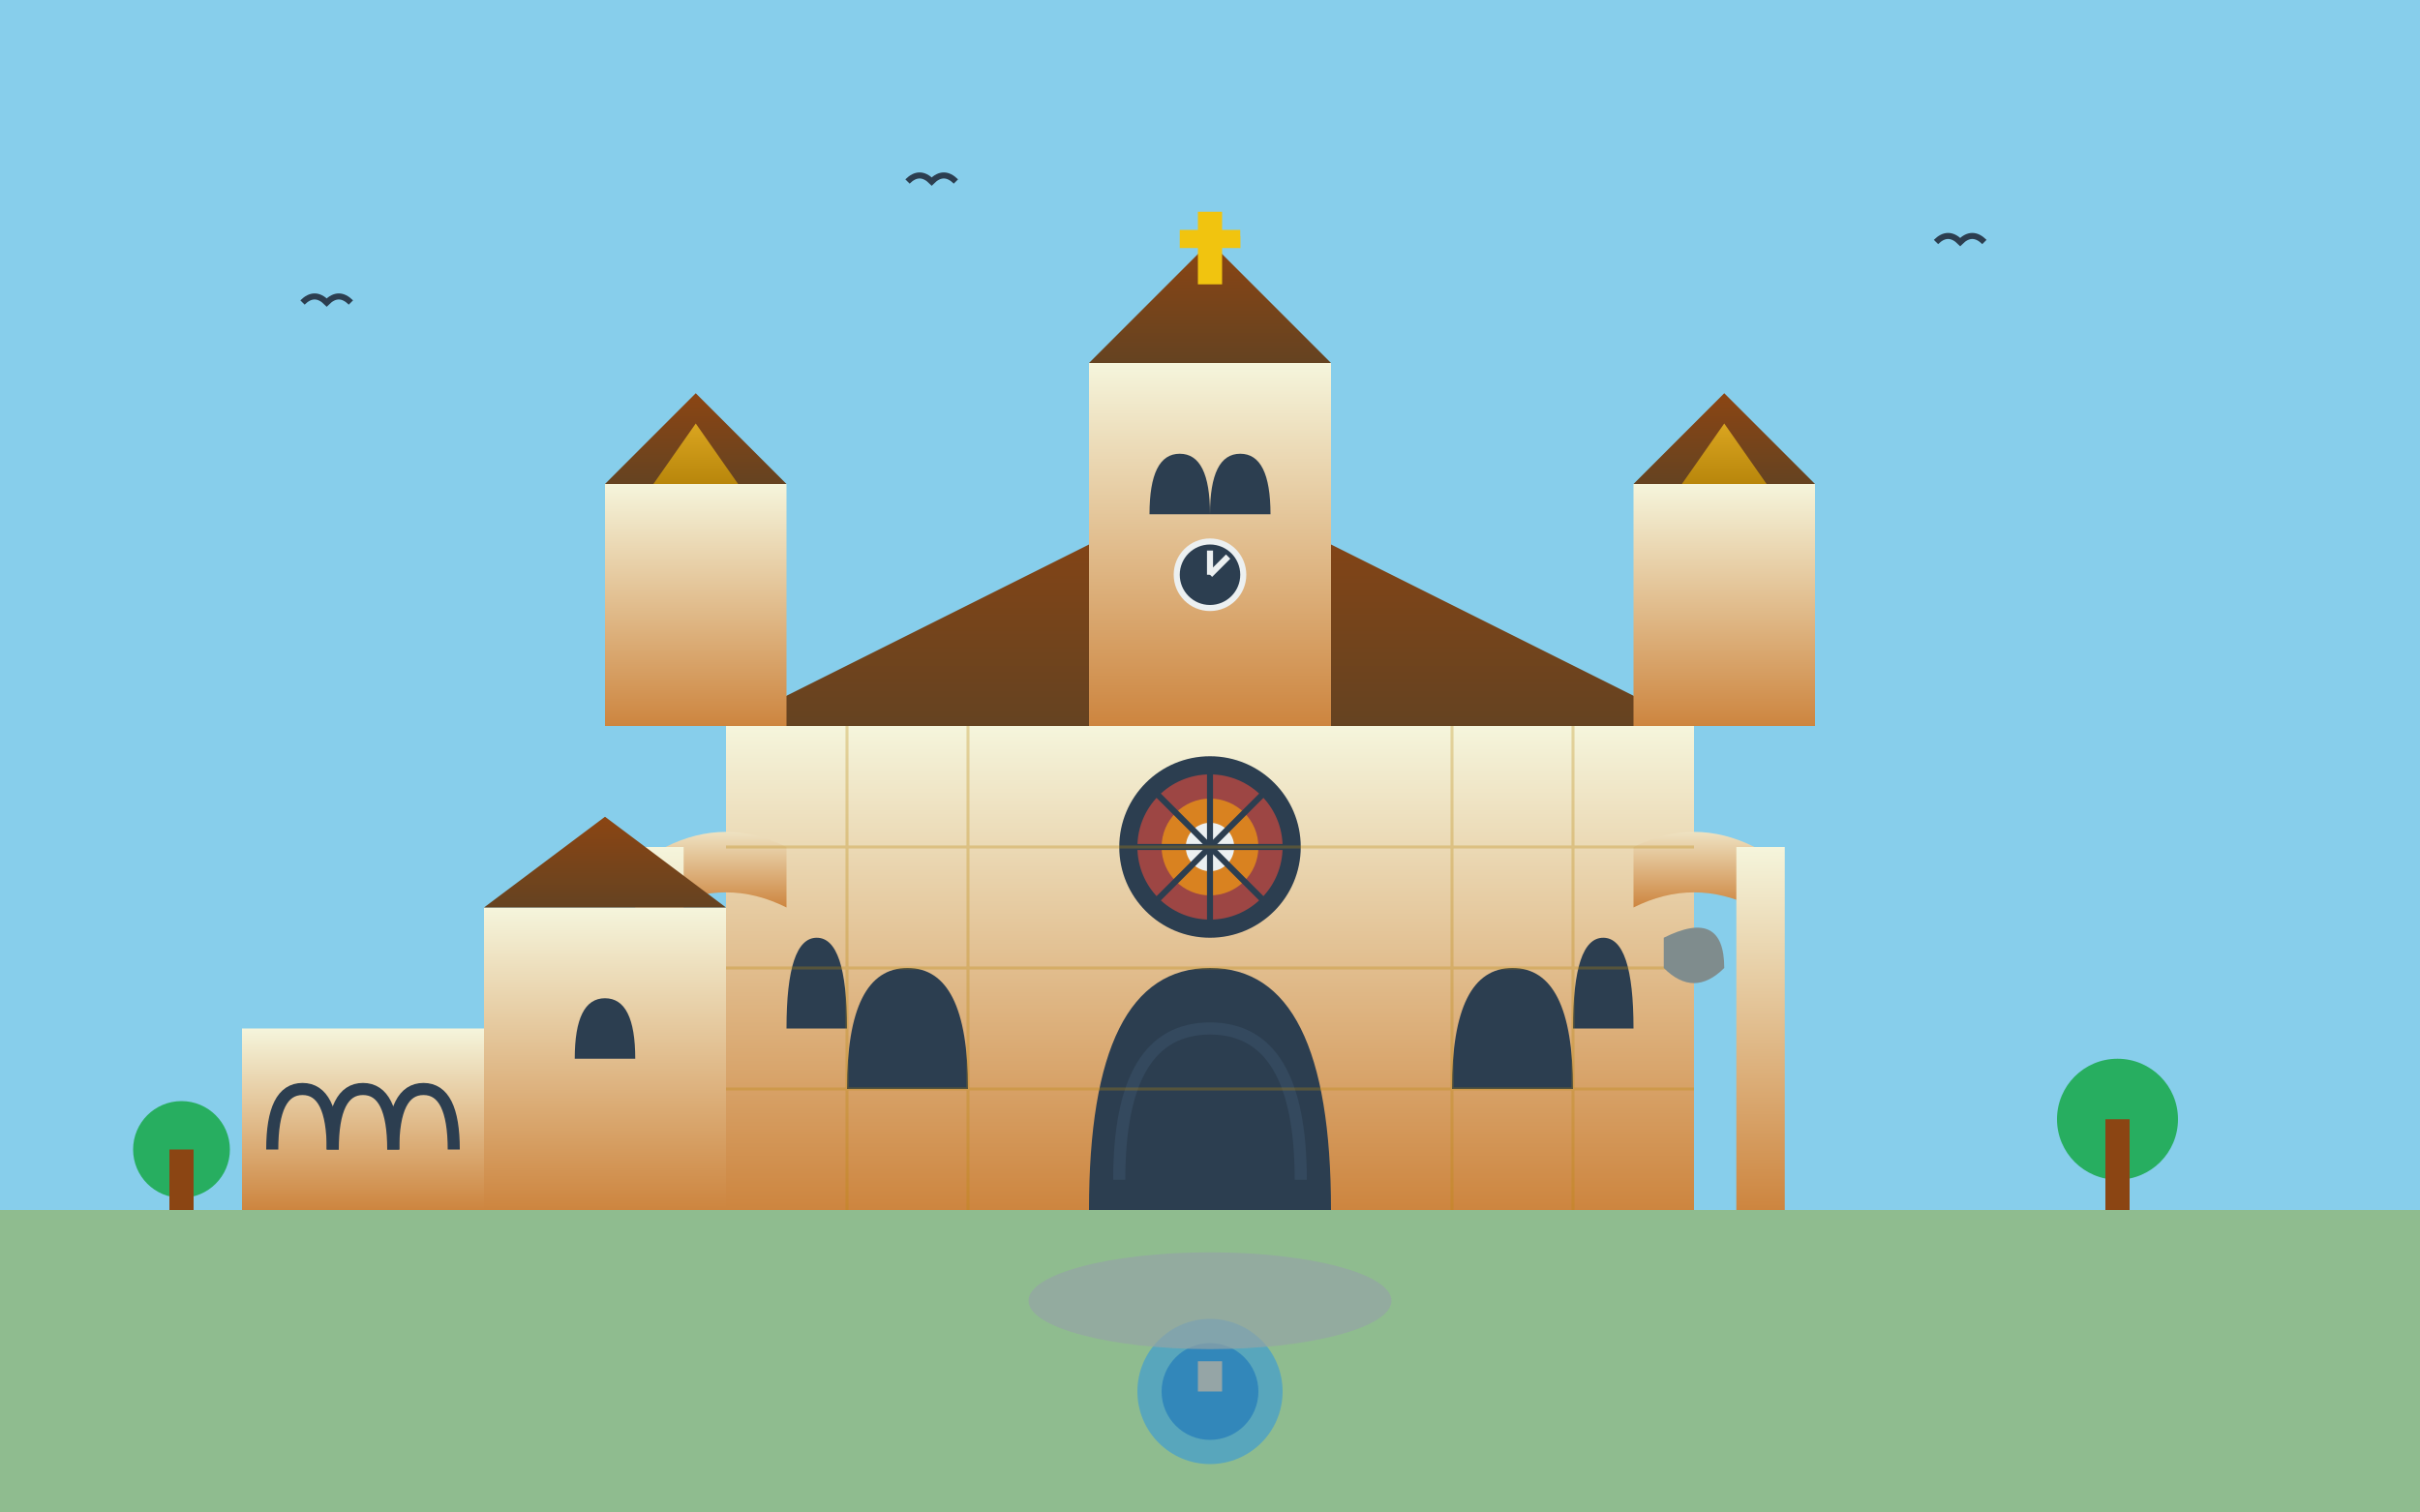
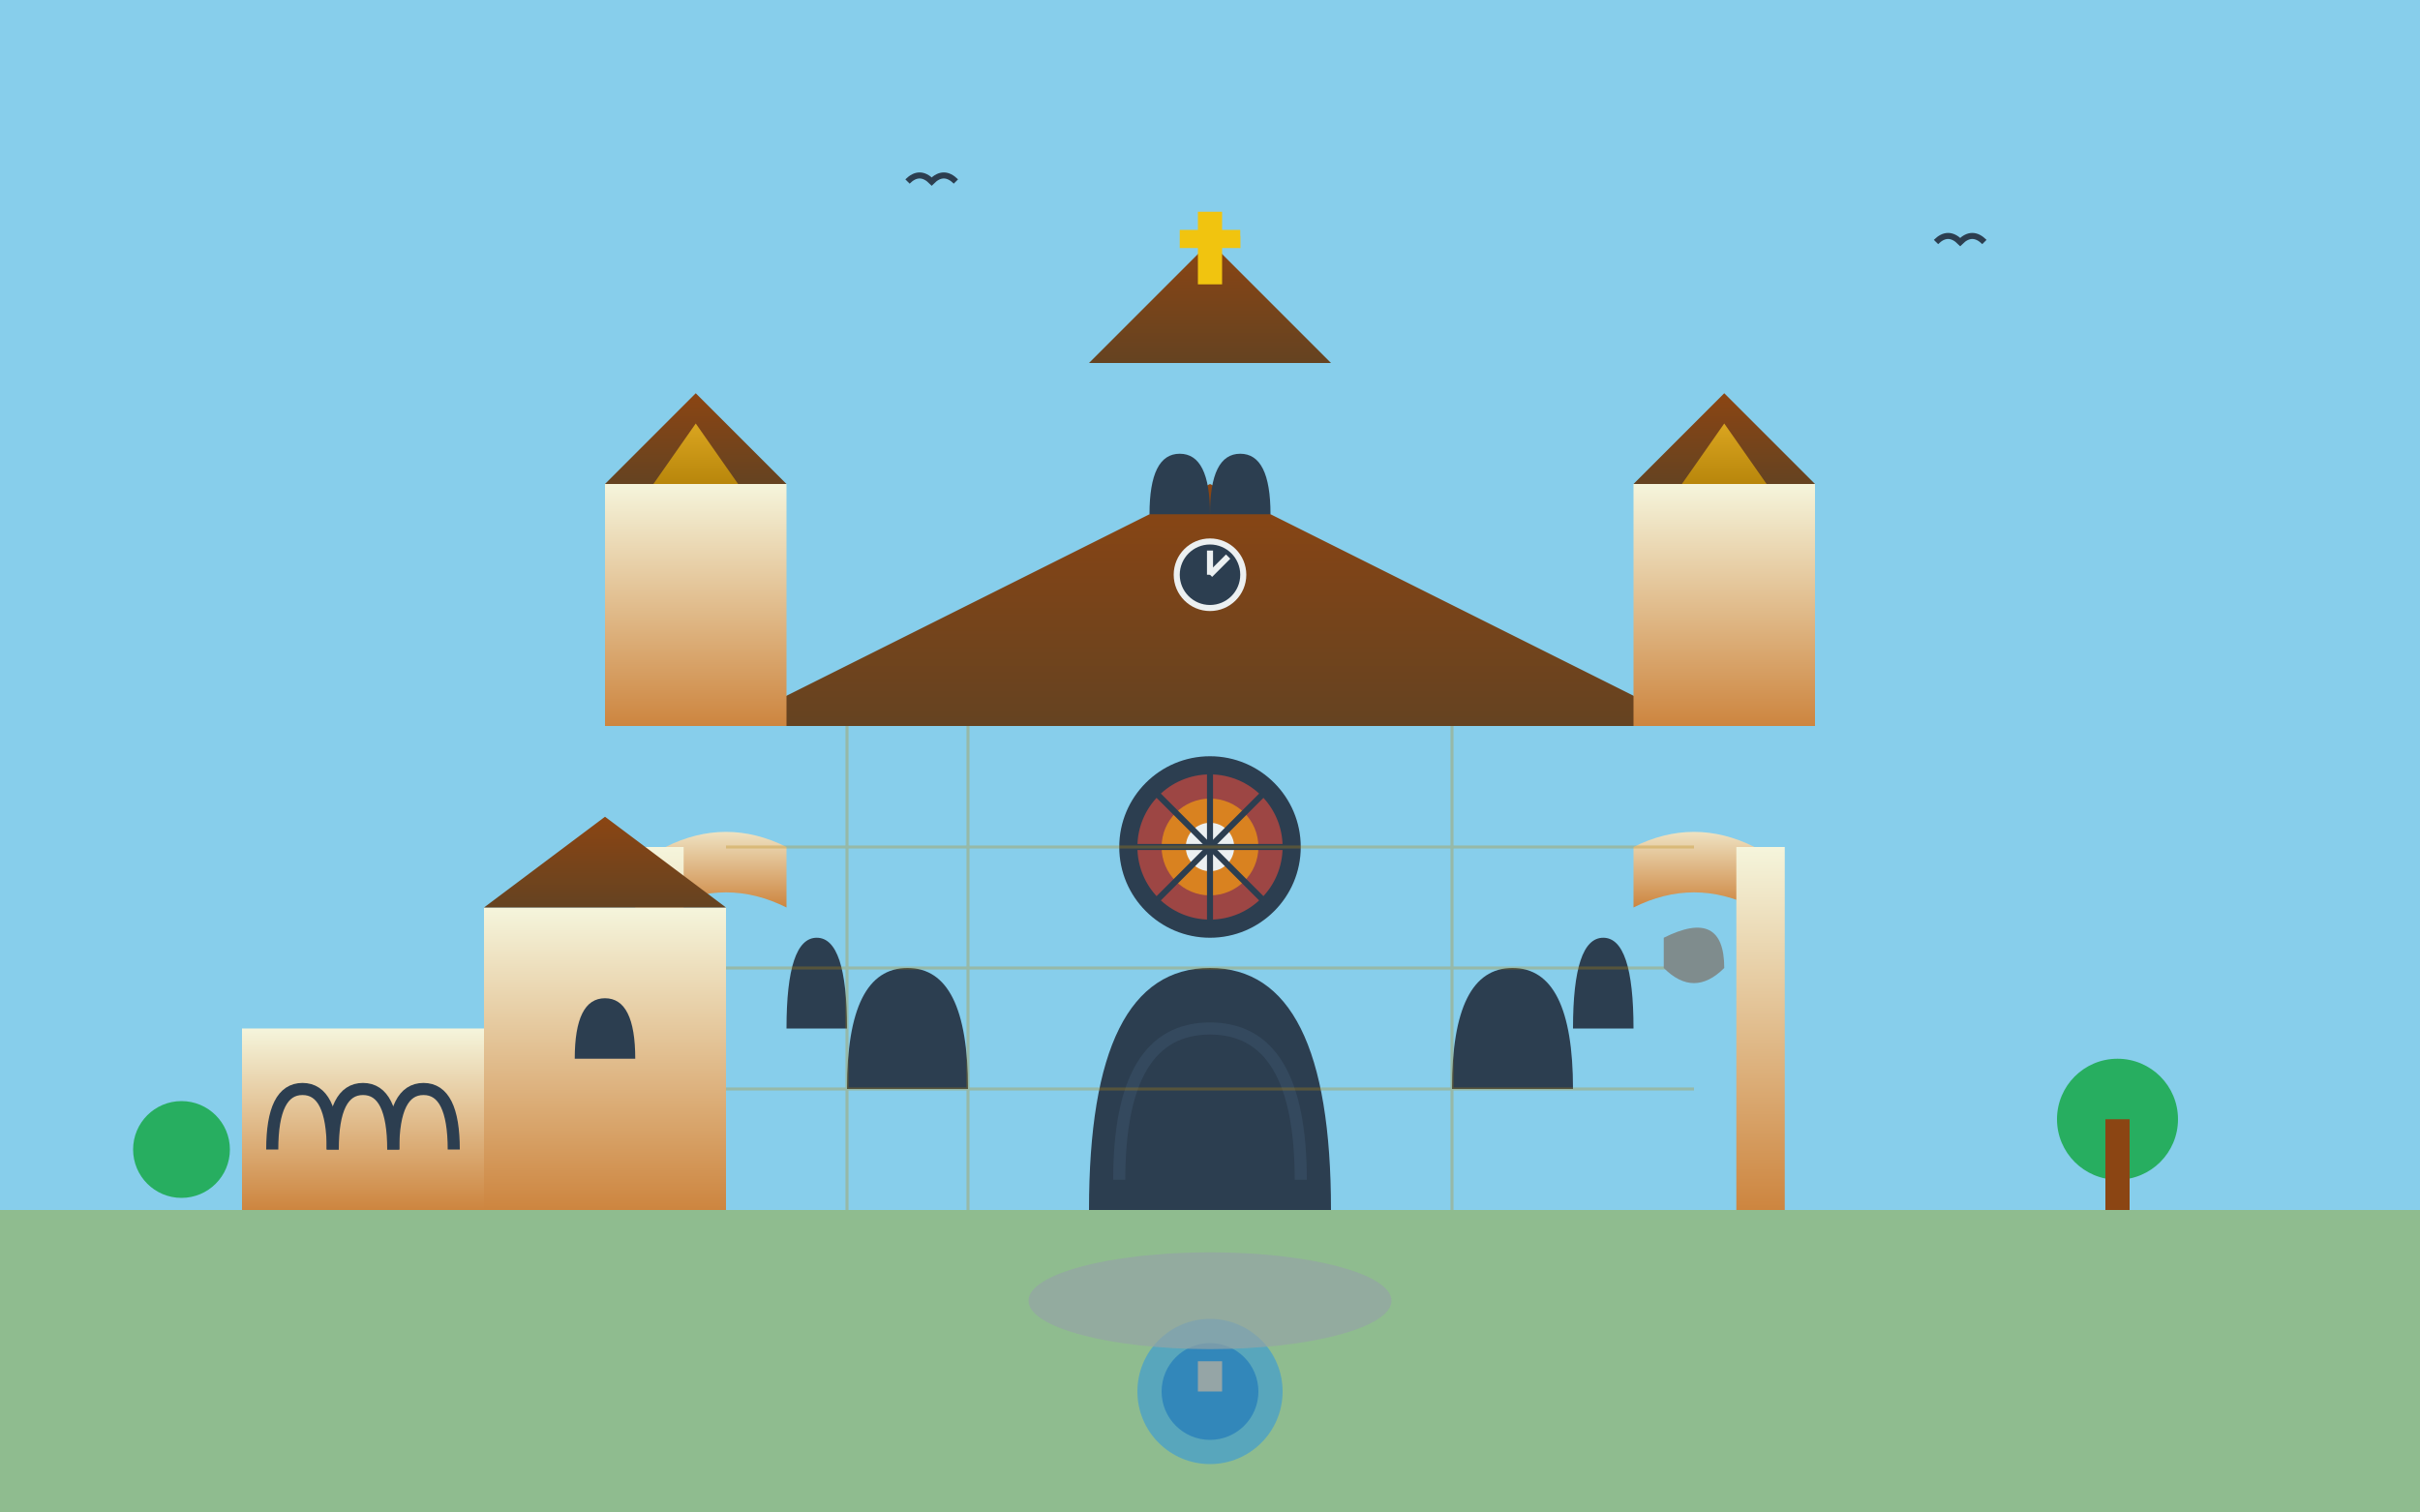
<svg xmlns="http://www.w3.org/2000/svg" viewBox="0 0 400 250" width="400" height="250">
  <rect x="0" y="0" width="400" height="250" fill="#333333" stroke="none" />
  <defs>
    <linearGradient id="stoneGradient" x1="0%" y1="0%" x2="0%" y2="100%">
      <stop offset="0%" style="stop-color:#f5f5dc;stop-opacity:1" />
      <stop offset="100%" style="stop-color:#cd853f;stop-opacity:1" />
    </linearGradient>
    <linearGradient id="roofGradient" x1="0%" y1="0%" x2="0%" y2="100%">
      <stop offset="0%" style="stop-color:#8b4513;stop-opacity:1" />
      <stop offset="100%" style="stop-color:#654321;stop-opacity:1" />
    </linearGradient>
    <linearGradient id="towerGradient" x1="0%" y1="0%" x2="0%" y2="100%">
      <stop offset="0%" style="stop-color:#daa520;stop-opacity:1" />
      <stop offset="100%" style="stop-color:#b8860b;stop-opacity:1" />
    </linearGradient>
  </defs>
  <rect width="400" height="200" fill="#87ceeb" />
  <rect y="200" width="400" height="50" fill="#8fbc8f" />
-   <rect x="120" y="120" width="160" height="80" fill="url(#stoneGradient)" />
  <polygon points="120,120 200,80 280,120" fill="url(#roofGradient)" />
-   <rect x="180" y="60" width="40" height="60" fill="url(#stoneGradient)" />
  <polygon points="180,60 200,40 220,60" fill="url(#roofGradient)" />
  <rect x="100" y="80" width="30" height="40" fill="url(#stoneGradient)" />
  <polygon points="100,80 115,65 130,80" fill="url(#roofGradient)" />
  <rect x="270" y="80" width="30" height="40" fill="url(#stoneGradient)" />
  <polygon points="270,80 285,65 300,80" fill="url(#roofGradient)" />
  <path d="M 180 200 Q 180 160 200 160 Q 220 160 220 200 Z" fill="#2c3e50" />
  <path d="M 185 195 Q 185 170 200 170 Q 215 170 215 195" fill="none" stroke="#34495e" stroke-width="2" />
  <circle cx="200" cy="140" r="15" fill="#2c3e50" />
  <circle cx="200" cy="140" r="12" fill="#e74c3c" opacity="0.6" />
  <circle cx="200" cy="140" r="8" fill="#f39c12" opacity="0.7" />
  <circle cx="200" cy="140" r="4" fill="#ecf0f1" />
  <g stroke="#2c3e50" stroke-width="1" fill="none">
    <line x1="200" y1="128" x2="200" y2="152" />
    <line x1="188" y1="140" x2="212" y2="140" />
    <line x1="190" y1="130" x2="210" y2="150" />
    <line x1="210" y1="130" x2="190" y2="150" />
  </g>
  <path d="M 140 180 Q 140 160 150 160 Q 160 160 160 180 Z" fill="#2c3e50" />
  <path d="M 240 180 Q 240 160 250 160 Q 260 160 260 180 Z" fill="#2c3e50" />
  <path d="M 130 170 Q 130 155 135 155 Q 140 155 140 170 Z" fill="#2c3e50" />
  <path d="M 260 170 Q 260 155 265 155 Q 270 155 270 170 Z" fill="#2c3e50" />
  <path d="M 110 140 Q 120 135 130 140 L 130 150 Q 120 145 110 150 Z" fill="url(#stoneGradient)" />
  <path d="M 270 140 Q 280 135 290 140 L 290 150 Q 280 145 270 150 Z" fill="url(#stoneGradient)" />
  <rect x="105" y="140" width="8" height="60" fill="url(#stoneGradient)" />
  <rect x="287" y="140" width="8" height="60" fill="url(#stoneGradient)" />
  <path d="M 190 85 Q 190 75 195 75 Q 200 75 200 85 Z" fill="#2c3e50" />
  <path d="M 200 85 Q 200 75 205 75 Q 210 75 210 85 Z" fill="#2c3e50" />
  <rect x="198" y="35" width="4" height="12" fill="#f1c40f" />
  <rect x="195" y="38" width="10" height="3" fill="#f1c40f" />
  <rect x="80" y="150" width="40" height="50" fill="url(#stoneGradient)" />
  <polygon points="80,150 100,135 120,150" fill="url(#roofGradient)" />
  <path d="M 95 175 Q 95 165 100 165 Q 105 165 105 175 Z" fill="#2c3e50" />
  <g stroke="#b8860b" stroke-width="0.5" opacity="0.3">
    <line x1="120" y1="140" x2="280" y2="140" />
    <line x1="120" y1="160" x2="280" y2="160" />
    <line x1="120" y1="180" x2="280" y2="180" />
    <line x1="140" y1="120" x2="140" y2="200" />
    <line x1="160" y1="120" x2="160" y2="200" />
    <line x1="240" y1="120" x2="240" y2="200" />
-     <line x1="260" y1="120" x2="260" y2="200" />
  </g>
  <polygon points="108,80 115,70 122,80" fill="url(#towerGradient)" />
  <polygon points="278,80 285,70 292,80" fill="url(#towerGradient)" />
  <rect x="40" y="170" width="40" height="30" fill="url(#stoneGradient)" />
  <path d="M 45 190 Q 45 180 50 180 Q 55 180 55 190" fill="none" stroke="#2c3e50" stroke-width="2" />
  <path d="M 55 190 Q 55 180 60 180 Q 65 180 65 190" fill="none" stroke="#2c3e50" stroke-width="2" />
  <path d="M 65 190 Q 65 180 70 180 Q 75 180 75 190" fill="none" stroke="#2c3e50" stroke-width="2" />
  <circle cx="30" cy="190" r="8" fill="#27ae60" />
-   <rect x="28" y="190" width="4" height="10" fill="#8b4513" />
  <circle cx="350" cy="185" r="10" fill="#27ae60" />
  <rect x="348" y="185" width="4" height="15" fill="#8b4513" />
  <circle cx="200" cy="230" r="12" fill="#3498db" opacity="0.6" />
  <circle cx="200" cy="230" r="8" fill="#2980b9" opacity="0.8" />
  <rect x="198" y="225" width="4" height="5" fill="#95a5a6" />
  <ellipse cx="200" cy="215" rx="30" ry="8" fill="#95a5a6" opacity="0.7" />
-   <path d="M 50 50 Q 52 48 54 50 Q 56 48 58 50" fill="none" stroke="#2c3e50" stroke-width="1" />
  <path d="M 320 40 Q 322 38 324 40 Q 326 38 328 40" fill="none" stroke="#2c3e50" stroke-width="1" />
  <path d="M 150 30 Q 152 28 154 30 Q 156 28 158 30" fill="none" stroke="#2c3e50" stroke-width="1" />
  <path d="M 275 155 Q 285 150 285 160 Q 280 165 275 160 Z" fill="#7f8c8d" />
  <circle cx="200" cy="95" r="6" fill="#ecf0f1" />
  <circle cx="200" cy="95" r="5" fill="#2c3e50" />
  <line x1="200" y1="95" x2="203" y2="92" stroke="#ecf0f1" stroke-width="1" />
  <line x1="200" y1="95" x2="200" y2="91" stroke="#ecf0f1" stroke-width="1" />
  <rect x="199" y="38" width="2" height="4" fill="#f1c40f" />
  <polygon points="201,40 205,39 205,41" fill="#f1c40f" />
</svg>